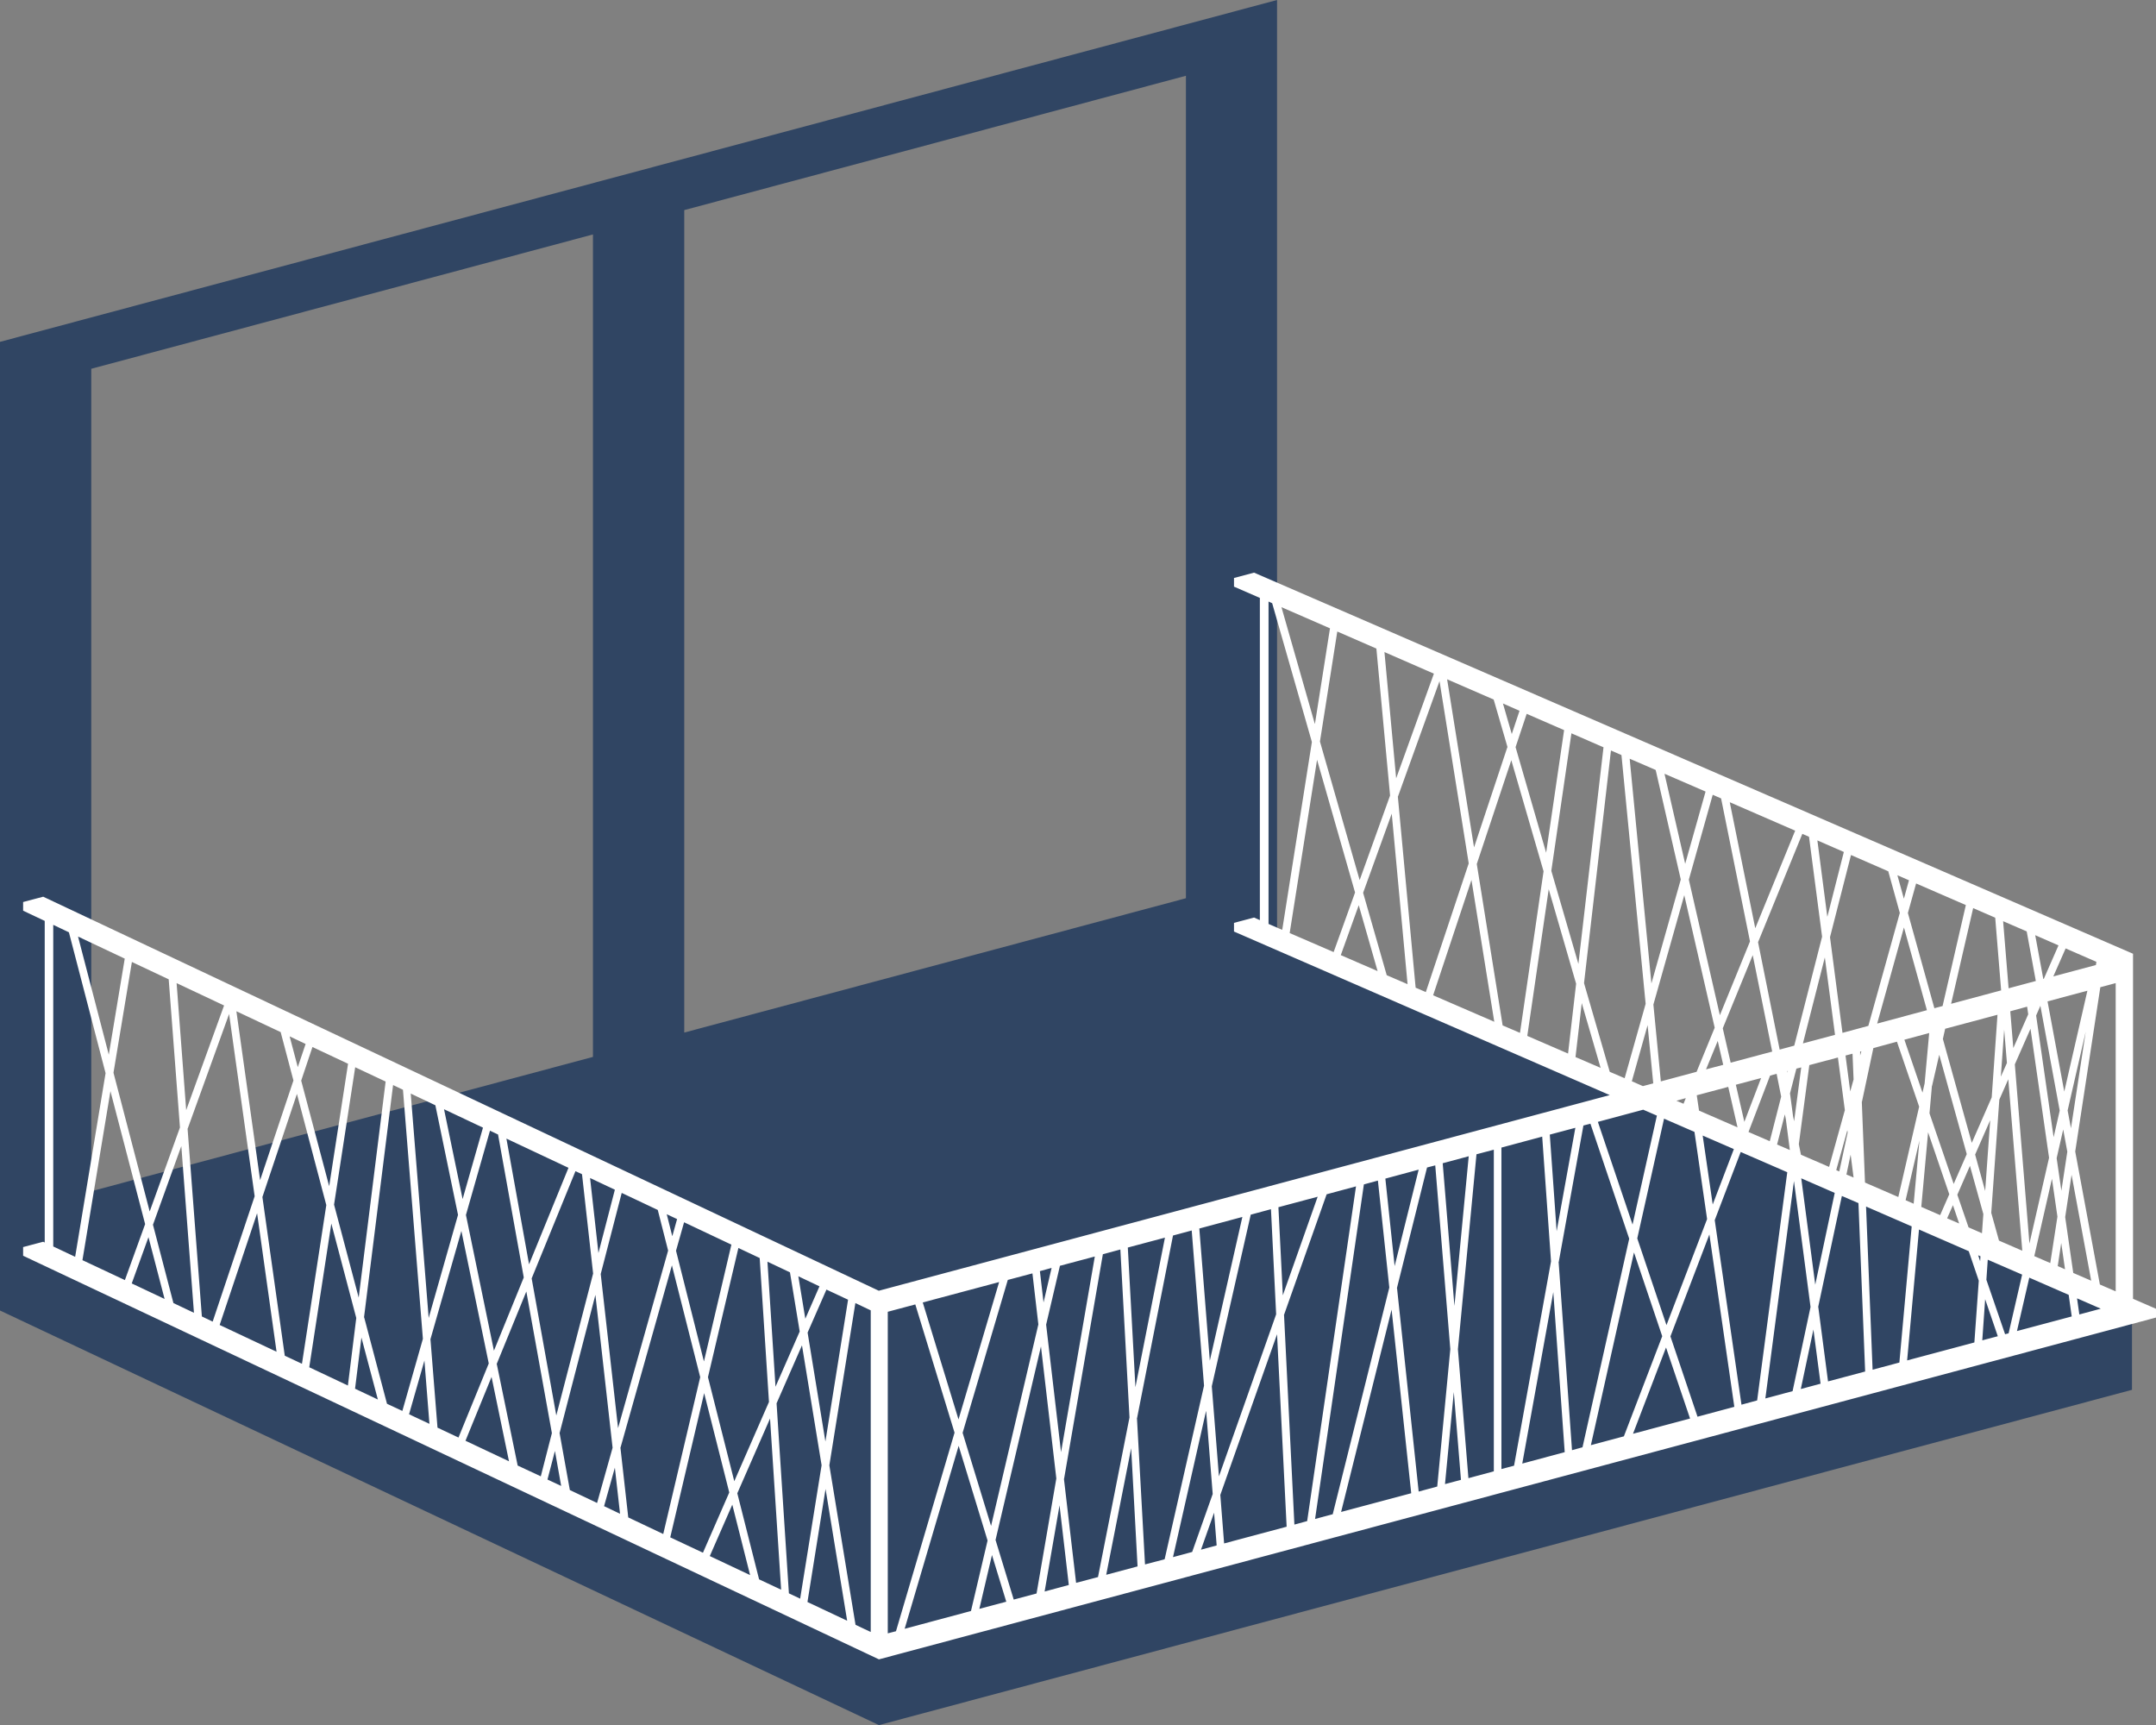
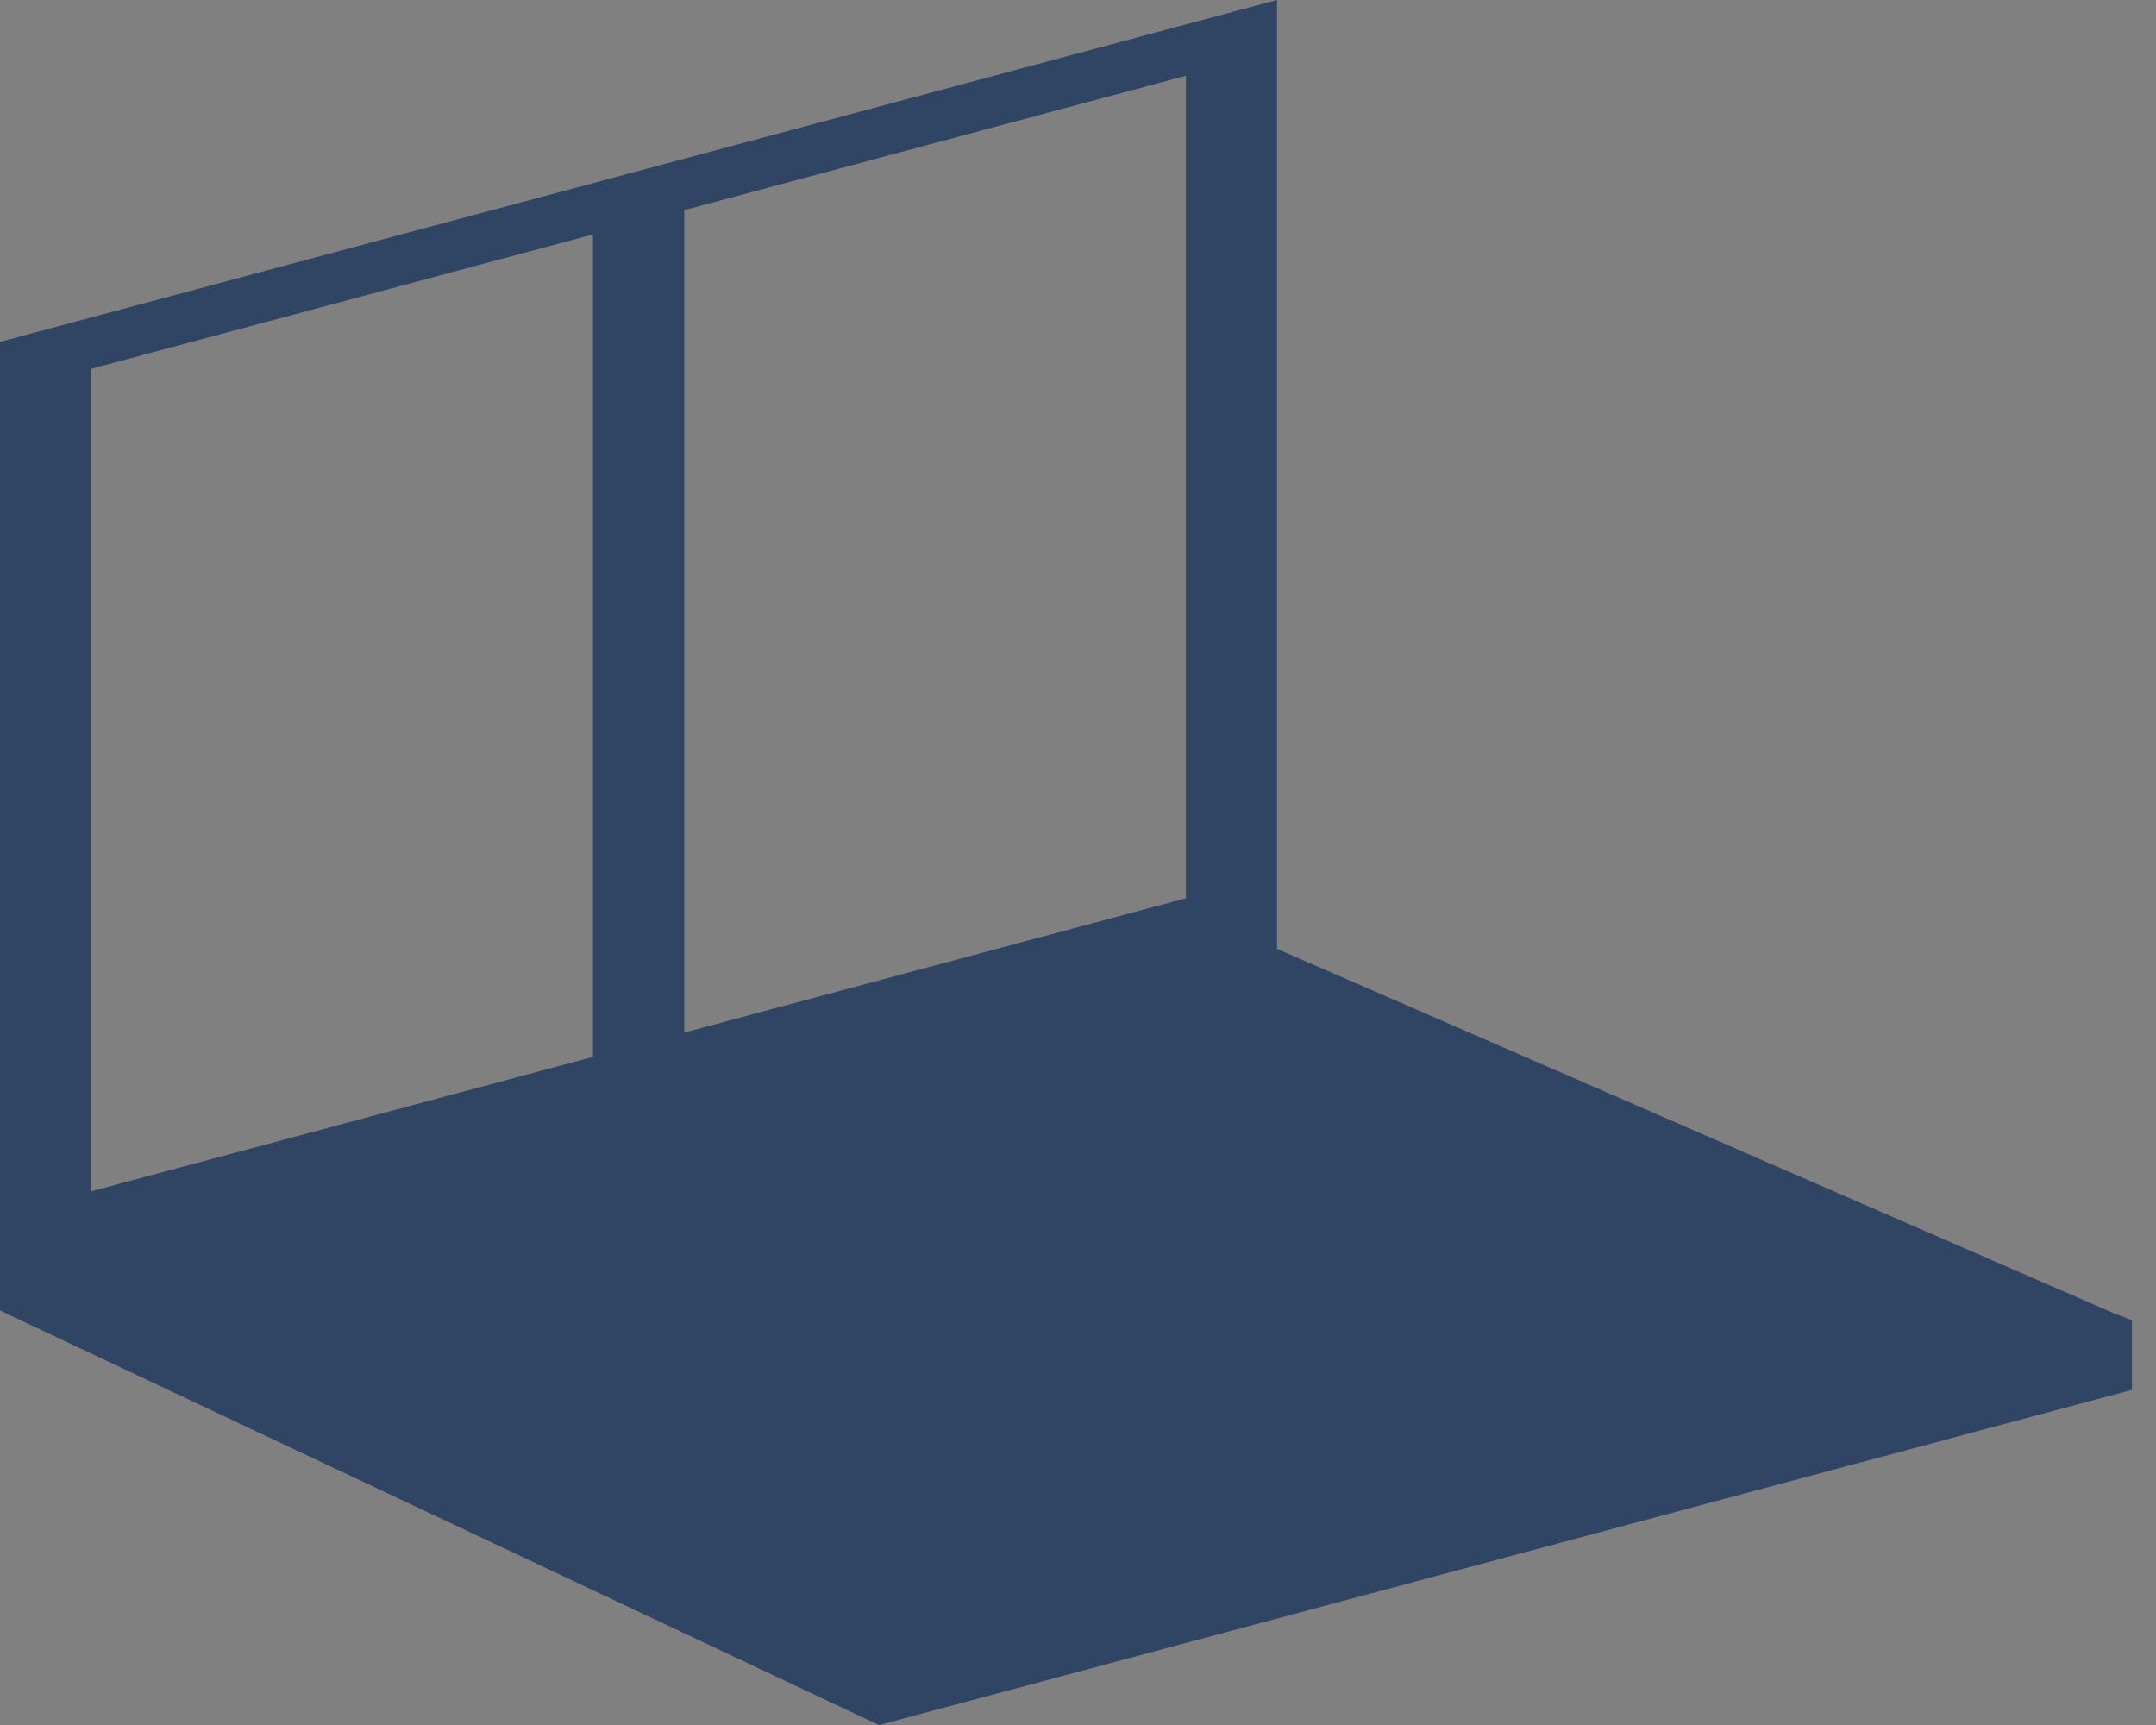
<svg xmlns="http://www.w3.org/2000/svg" id="Layer_2" viewBox="0 0 141.73 113.39">
  <rect x="0" y="0" width="141.73" height="113.39" fill="#808080" stroke="none" />
  <defs>
    <style>
      .cls-1 {
        fill: #fff;
      }

      .cls-2 {
        fill: #304563;
      }
    </style>
  </defs>
  <g id="icons">
    <g>
      <path class="cls-2" d="M140.15,91.34v-4.56l-1.26-.49-54.94-23.92V0L0,22.47v63.67l57.78,27.25,82.38-22.04ZM6,24.24l32.98-8.83v54.06l-32.98,8.83V24.24ZM44.98,67.87V13.81l32.98-8.83v54.06l-32.98,8.83Z" />
-       <path class="cls-1" d="M140.22,85.37v-22.68l-57.78-25.05-1.32.35v.57l1.7.74v21.18l-.38-.17-1.32.35v.57l24.7,10.75-48.05,12.86L2.84,58.94l-1.32.35v.57l1.42.67v21.14l-.1-.05-1.32.35v.57l56.26,26.53,83.96-22.47v-.57l-1.52-.66ZM131.81,87.7l-1.23-3.58.09-1.32,2.26.98-.89,3.86-.24.06ZM8.67,63.23l2.42,1.14.74,9.74-1.99,5.52-2.38-9.12,1.21-7.28ZM7.15,69.32l-2.02-7.76,3.07,1.45-1.05,6.32ZM21.64,77.97l-1.84-6.94.74-2.21,2.34,1.1-1.24,8.04ZM23.35,70.15l2,.94-1.77,14.2-1.62-6.11,1.39-9.03ZM19.58,70.16l-.54-2.04,1.05.5-.52,1.54ZM19.29,71.02l-2.19,6.55-1.56-11.1,2.91,1.37.84,3.18ZM11.61,64.62l3.12,1.47-2.49,6.88-.63-8.35ZM9.54,80.46l-1.33,3.68-2.79-1.31,1.84-11.11,2.28,8.74ZM9.76,81.32l1.06,4.06-2.16-1.02,1.1-3.04ZM10.06,80.49l1.86-5.16.83,10.96-1.35-.64-1.35-5.17ZM12.34,74.18l2.72-7.53,1.68,11.98-2.76,8.24-.71-.34-.94-12.35ZM16.9,79.74l1.28,9.11-3.74-1.76,2.46-7.34ZM17.25,78.68l2.27-6.78,1.93,7.31-1.6,10.43-1.13-.53-1.47-10.43ZM21.78,80.42l1.64,6.21-.55,4.44-2.54-1.2,1.45-9.44ZM23.76,87.92l1.08,4.07-1.5-.71.42-3.37ZM23.93,86.59l1.91-15.27.65.31,1.31,16.37-1.35,4.74-1.01-.47-1.5-5.68ZM52.94,86.68l-.46-2.79,1.39.66-.93,2.13ZM54.32,84.76l1.43.67-1.49,9.32-1.17-7.16,1.24-2.83ZM52.57,87.52l-1.59,3.63-.53-8.22,1.48.7.64,3.89ZM50.55,92.15l-2.28,5.21-1.73-6.84,2-8.49,1.4.66.61,9.46ZM46.27,89.47l-1.83-7.26.53-1.87,3.11,1.47-1.8,7.66ZM44.19,81.24l-.36-1.43.68.32-.31,1.11ZM43.92,82.2l-3.29,11.67-1.14-10.13,1.38-5.33,2.37,1.12.68,2.67ZM39.34,82.36l-.55-4.93,1.63.77-1.08,4.16ZM38.99,83.71l-2.42,9.33-1.62-9.01,2.88-7.05.43.2.73,6.53ZM34.78,83.11l-1.49-8.27,4.08,1.92-2.59,6.34ZM34.43,83.97l-1.96,4.81-1.84-8.92,1.58-5.54.53.25,1.69,9.39ZM30.41,78.81l-1.22-5.9,2.56,1.21-1.34,4.7ZM30.11,79.85l-1.93,6.78-1.18-14.75,1.62.77,1.49,7.21ZM27.9,89.42l.33,4.17-1.34-.63,1.01-3.53ZM28.29,88.05l2.04-7.14,1.8,8.71-1.99,4.87-1.38-.65-.46-5.78ZM32.31,90.49l1.15,5.56-2.86-1.35,1.72-4.21ZM32.65,89.66l1.95-4.77,1.68,9.31-.73,2.84-1.52-.71-1.37-6.66ZM36.48,95.37l.41,2.3-.9-.42.49-1.88ZM36.78,94.22l2.36-9.11,1.13,10.05-1.02,3.63-1.79-.85-.67-3.72ZM40.42,96.47l.34,3.03-1.05-.5.71-2.53ZM40.78,95.19l3.39-12.02,1.86,7.35-2.43,10.31-2.3-1.09-.51-4.55ZM46.29,91.57l1.65,6.53-1.73,3.96-2.15-1.01,2.23-9.48ZM48.14,98.9l1.17,4.63-2.65-1.25,1.48-3.38ZM48.47,98.15l2.15-4.91.73,11.25-1.45-.68-1.43-5.65ZM51.05,92.24l1.67-3.81,1.29,7.88-1.41,8.77-.74-.35-.81-12.49ZM54.27,97.87l1.42,8.66-2.61-1.23,1.19-7.43ZM54.52,96.31l1.71-10.66,1.01.48v21.14l-1-.47-1.72-10.48ZM58.37,86.22l1.8-.48,2.58,8.43-3.85,13.05-.54.14v-21.14ZM68.6,85.61l-.24-2.06.77-.21-.53,2.27ZM69.68,83.2l2.29-.61-2.22,12.86-.98-8.38.91-3.88ZM68.26,87.05l-3.11,13.25-1.87-6.12,2.97-10.05,1.62-.43.39,3.36ZM63.01,93.3l-2.35-7.69,5.02-1.34-2.67,9.03ZM63.02,95.04l1.9,6.22-1.09,4.63-4.36,1.17,3.55-12.03ZM65.21,102.21l.94,3.07-1.77.47.83-3.54ZM65.44,101.24l2.99-12.74,1.01,8.68-1.3,7.56-1.5.4-1.19-3.9ZM69.65,98.94l.61,5.24-1.59.43.98-5.66ZM69.95,97.2l2.55-14.76,1.15-.31.6,11.04-2.07,10.49-1.44.38-.8-6.84ZM74.14,82l2.44-.65-1.94,9.83-.5-9.17ZM74.36,95.19l.42,7.77-2.06.55,1.64-8.32ZM74.75,93.2l2.36-11.99,1.23-.33.81,10.2-2.59,11.41-1.29.34-.53-9.63ZM83.89,86.39l-3.76,10.65-.47-5.92,2.56-11.28,1.33-.36.34,6.9ZM84.04,79.35l2.58-.69-2.29,6.48-.29-5.79ZM79.53,89.44l-.69-8.69,2.83-.76-2.14,9.45ZM79.29,92.76l.43,5.44-1.35,3.81-1.26.34,2.17-9.59ZM79.81,99.42l.17,2.16-1.03.28.86-2.43ZM80.22,98.26l3.73-10.56.63,12.65-4.11,1.1-.25-3.19ZM84.4,86.45l2.81-7.95,1.93-.52-3.21,22-.84.23-.68-13.76ZM89.66,77.85l.92-.25.75,7.03-3.72,14.9-1.16.31,3.21-22ZM91.07,77.47l2.19-.59-1.58,6.34-.61-5.75ZM91.48,86.08l1.29,12.07-4.61,1.23,3.32-13.3ZM91.83,84.67l1.98-7.93.54-.14.99,12.08-.86,9.03-1.22.33-1.42-13.35ZM94.84,76.46l1.71-.46-.94,9.84-.77-9.38ZM95.57,91.5l.47,5.77-1.05.28.58-6.05ZM95.84,88.68l1.22-12.81,1.14-.3v21.14l-1.67.45-.69-8.47ZM98.7,75.43l2.68-.72.58,8.2-2.43,13.43-.83.22v-21.14ZM101.87,74.58l1.69-.45-1.23,6.8-.45-6.35ZM102.11,84.93l.75,10.52-2.79.75,2.04-11.27ZM102.47,82.94l1.62-8.96.46-.12,2.55,7.56-3.07,13.71-.69.19-.88-12.38ZM107.42,82.34l1.85,5.49-2.52,6.58-2.17.58,2.83-12.65ZM105.82,70.45l-1.69-5.83,1.77-15.29.69.3,1.59,16.35-1.38,4.89-.98-.42ZM87.91,41.51l2.57,1.12.9,9.66-2,5.56-2.61-9.11,1.14-7.23ZM86.43,47.57l-2.19-7.66,3.19,1.39-.99,6.28ZM101.64,56.05l-2.01-6.94.73-2.19,2.46,1.07-1.18,8.06ZM103.3,48.2l2.11.92-1.65,14.24-1.78-6.12,1.32-9.03ZM99.38,48.25l-.58-2.01,1.09.48-.51,1.53ZM99.09,49.11l-2.19,6.59-1.77-11.05,3.06,1.33.91,3.13ZM91.01,42.86l3.25,1.42-2.48,6.88-.77-8.3ZM89.08,58.66l-1.41,3.92-2.89-1.25,1.8-11.39,2.5,8.73ZM89.32,59.5l1.24,4.33-2.42-1.05,1.18-3.28ZM89.61,58.68l1.88-5.2,1.04,11.21-1.37-.59-1.55-5.41ZM91.9,52.35l2.73-7.58,1.92,11.98-2.82,8.46-.67-.29-1.17-12.57ZM96.73,57.84l1.5,9.32-4.02-1.74,2.52-7.58ZM97.08,56.79l2.27-6.82,2.12,7.3-1.55,10.62-1.14-.49-1.7-10.61ZM101.81,58.45l1.8,6.21-.53,4.59-2.68-1.16,1.41-9.65ZM103.98,65.93l1.24,4.26-1.65-.71.41-3.54ZM107.13,49.87l1.71.74,1.65,7.2-1.93,6.83-1.43-14.77ZM133.73,82.56l1.16-5.08.36,2.49-.47,3.05-1.06-.46ZM129.41,80.68l-.74-2.15.83-1.9.88,3.17-.09,1.26-.89-.39ZM130.19,82.58l-.02.32-.13-.39.16.07ZM133.85,66.75l.28-.64,1.27,6.89-.4,1.75-1.15-8ZM134.7,76.1l-1.29,5.64-.96-11.78,1.03-2.34,1.22,8.48ZM134.6,65.82l2.62-.7-1.52,6.63-1.1-5.93ZM133.26,66.18l.07.49-.98,2.22-.2-2.42,1.1-.3ZM131.93,69.87l-.4.9.22-3.09.18,2.19ZM130.93,72.13l-1.31,2.99-1.9-6.83.15-.67,3.44-.92-.38,5.43ZM130.83,73.64l-.33,4.64-.66-2.39.99-2.26ZM126.52,71.21l-.14.61-1.19-3.48,1.63-.44-.3,3.31ZM127.01,71.37l.47-2.04,1.81,6.53-.86,1.96-1.59-4.64.16-1.81ZM123.4,67.28l1.76-6.32,1.51,5.44-3.27.88ZM121.98,74.4v.1s0-.08,0-.08v-.03ZM122.28,69.37v-.25s.08-.02.08-.02l-.08.28ZM121.78,69.25l.07,1.7-.22.79-.31-2.36.46-.12ZM121.27,72.99l-1.03,3.71-1.85-.8-.14-.69.69-5.2,1.88-.5.46,3.49ZM118.52,68.58l1.44-5.65.67,5.09-2.1.56ZM118.41,70.15l-.47,3.55-.07-.34-.2-1.49.42-1.63.32-.08ZM117.5,70.51v-.11s.03-.01.03-.01l-.03.12ZM113.77,69.85l-.52-2.26,1.97-4.81,1.28,6.34-2.73.73ZM115.77,70.86l-1.1,2.88-.56-2.44,1.66-.44ZM113.28,69.99l-1.13.3.77-1.87.36,1.57ZM110.2,72.35l.62-.17-.15.37-.47-.2ZM111.15,72.73v.03s0,0,0,0v-.02ZM111.55,71.99l2.06-.55.61,2.66-2.53-1.1-.15-1.01ZM113.98,75.53l-1.39,3.64-.66-4.53,2.05.89ZM114.94,74.41l1.42-3.71.43-.12.3,1.5-.75,2.93-1.41-.61ZM117.33,73.24l.07.35.26,2-.84-.36.51-1.98ZM120.61,78.41l-1.28,6.03-.92-6.99,2.2.96ZM120.71,76.91l.73-2.62.02.15-.55,2.56-.2-.09ZM121.66,75.92l.19,1.48-.47-.2.27-1.28ZM122.4,72.42l.75-3.53,1.55-.42,1.46,4.27-1.37,5.94-2.19-.95-.21-5.32ZM126.18,74.96l-.38,4.16-.53-.23.91-3.93ZM126.74,74.4l1.4,4.1-.6,1.37-1.24-.54.45-4.93ZM128.38,79.21l.41,1.21-.79-.34.38-.86ZM130.79,81.24v.04s0,0,0,0v-.04ZM131.41,81.55l-.51-1.83.53-7.44.59-1.34.92,11.27-1.52-.66ZM135.2,76.12l.43-1.88.27,1.46-.39,2.57-.31-2.14ZM135.92,72.99l1.19-5.18-.97,6.35-.22-1.17ZM137.78,63.43l-2.8.75.81-1.84,2.02.88-.03.21ZM134.35,64.34h-.03s-.53-2.87-.53-2.87l1.53.67-.97,2.21ZM133.83,64.48l-1.79.48-.36-4.41,1.55.67.6,3.26ZM131.54,65.1l-3.28.88,1.45-6.29,1.45.63.39,4.78ZM127.69,66.13l-.53.14-1.74-6.26.54-1.94,3.27,1.42-1.53,6.64ZM125.15,59.05l-.42-1.52.76.33-.33,1.2ZM124.89,60l-2.07,7.43-1.7.46-.82-6.29,1.38-5.4,2.45,1.07.76,2.74ZM120.12,60.24l-.65-5,1.74.76-1.08,4.24ZM119.78,61.57l-1.83,7.16-.96.26-1.42-7.06,2.91-7.12.44.19.86,6.57ZM115.39,61.03l-1.68-8.3,4.3,1.87-2.63,6.43ZM115.04,61.88l-1.98,4.85-2.04-8.91,1.57-5.58.55.24,1.9,9.4ZM110.78,56.78l-1.36-5.92,2.7,1.17-1.34,4.75ZM110.72,58.84l2,8.71-1.19,2.9-2.35.63-.49-5.05,2.03-7.19ZM111.39,74.4l.83,5.73-2.67,6.97-1.92-5.7,1.76-7.87,2,.87ZM109.52,88.57l1.58,4.67-3.75,1,2.17-5.67ZM109.81,87.84l2.56-6.7,1.64,11.33-2.42.65-1.78-5.28ZM112.73,80.18l1.7-4.46,3.06,1.33-1.98,15-1.03.28-1.76-12.15ZM117.93,77.63l1.09,8.28-1.18,5.53-1.79.48,1.88-14.29ZM119.21,87.39l.47,3.56-1.3.35.83-3.91ZM119.52,85.92l1.56-7.31,1.09.47.44,11.07-2.44.65-.64-4.89ZM122.68,79.31l2.99,1.3-.81,8.95-1.76.47-.43-10.72ZM126.16,80.82l3.26,1.42.66,1.94-.29,4.06-4.42,1.18.78-8.6ZM130.5,85.4l.83,2.43-1.02.27.19-2.71ZM133.4,83.98l2.59,1.13.2,1.42-3.6.96.81-3.51ZM135.27,83.22l.23-1.52.25,1.73-.48-.21ZM135.76,80l.42-2.78,1.29,6.96-1.18-.51-.53-3.67ZM136.42,75.69l1.65-10.8,1.01-.27v20.26l-1.04-.45-1.62-8.74ZM83.39,39.54l.24.11,2.61,9.12-1.95,12.35-.9-.39v-21.18ZM107.27,71.08l1.04-3.7.37,3.83-.68.18-.73-.32ZM108.92,73.33l-1.6,7.16-2.28-6.75,2.98-.8.9.39ZM3.5,60.79l1.03.49,2.41,9.26-2,12.07-1.44-.68v-21.14ZM136.69,86.4l-.15-1.06,1.56.68-1.41.38Z" />
    </g>
  </g>
</svg>